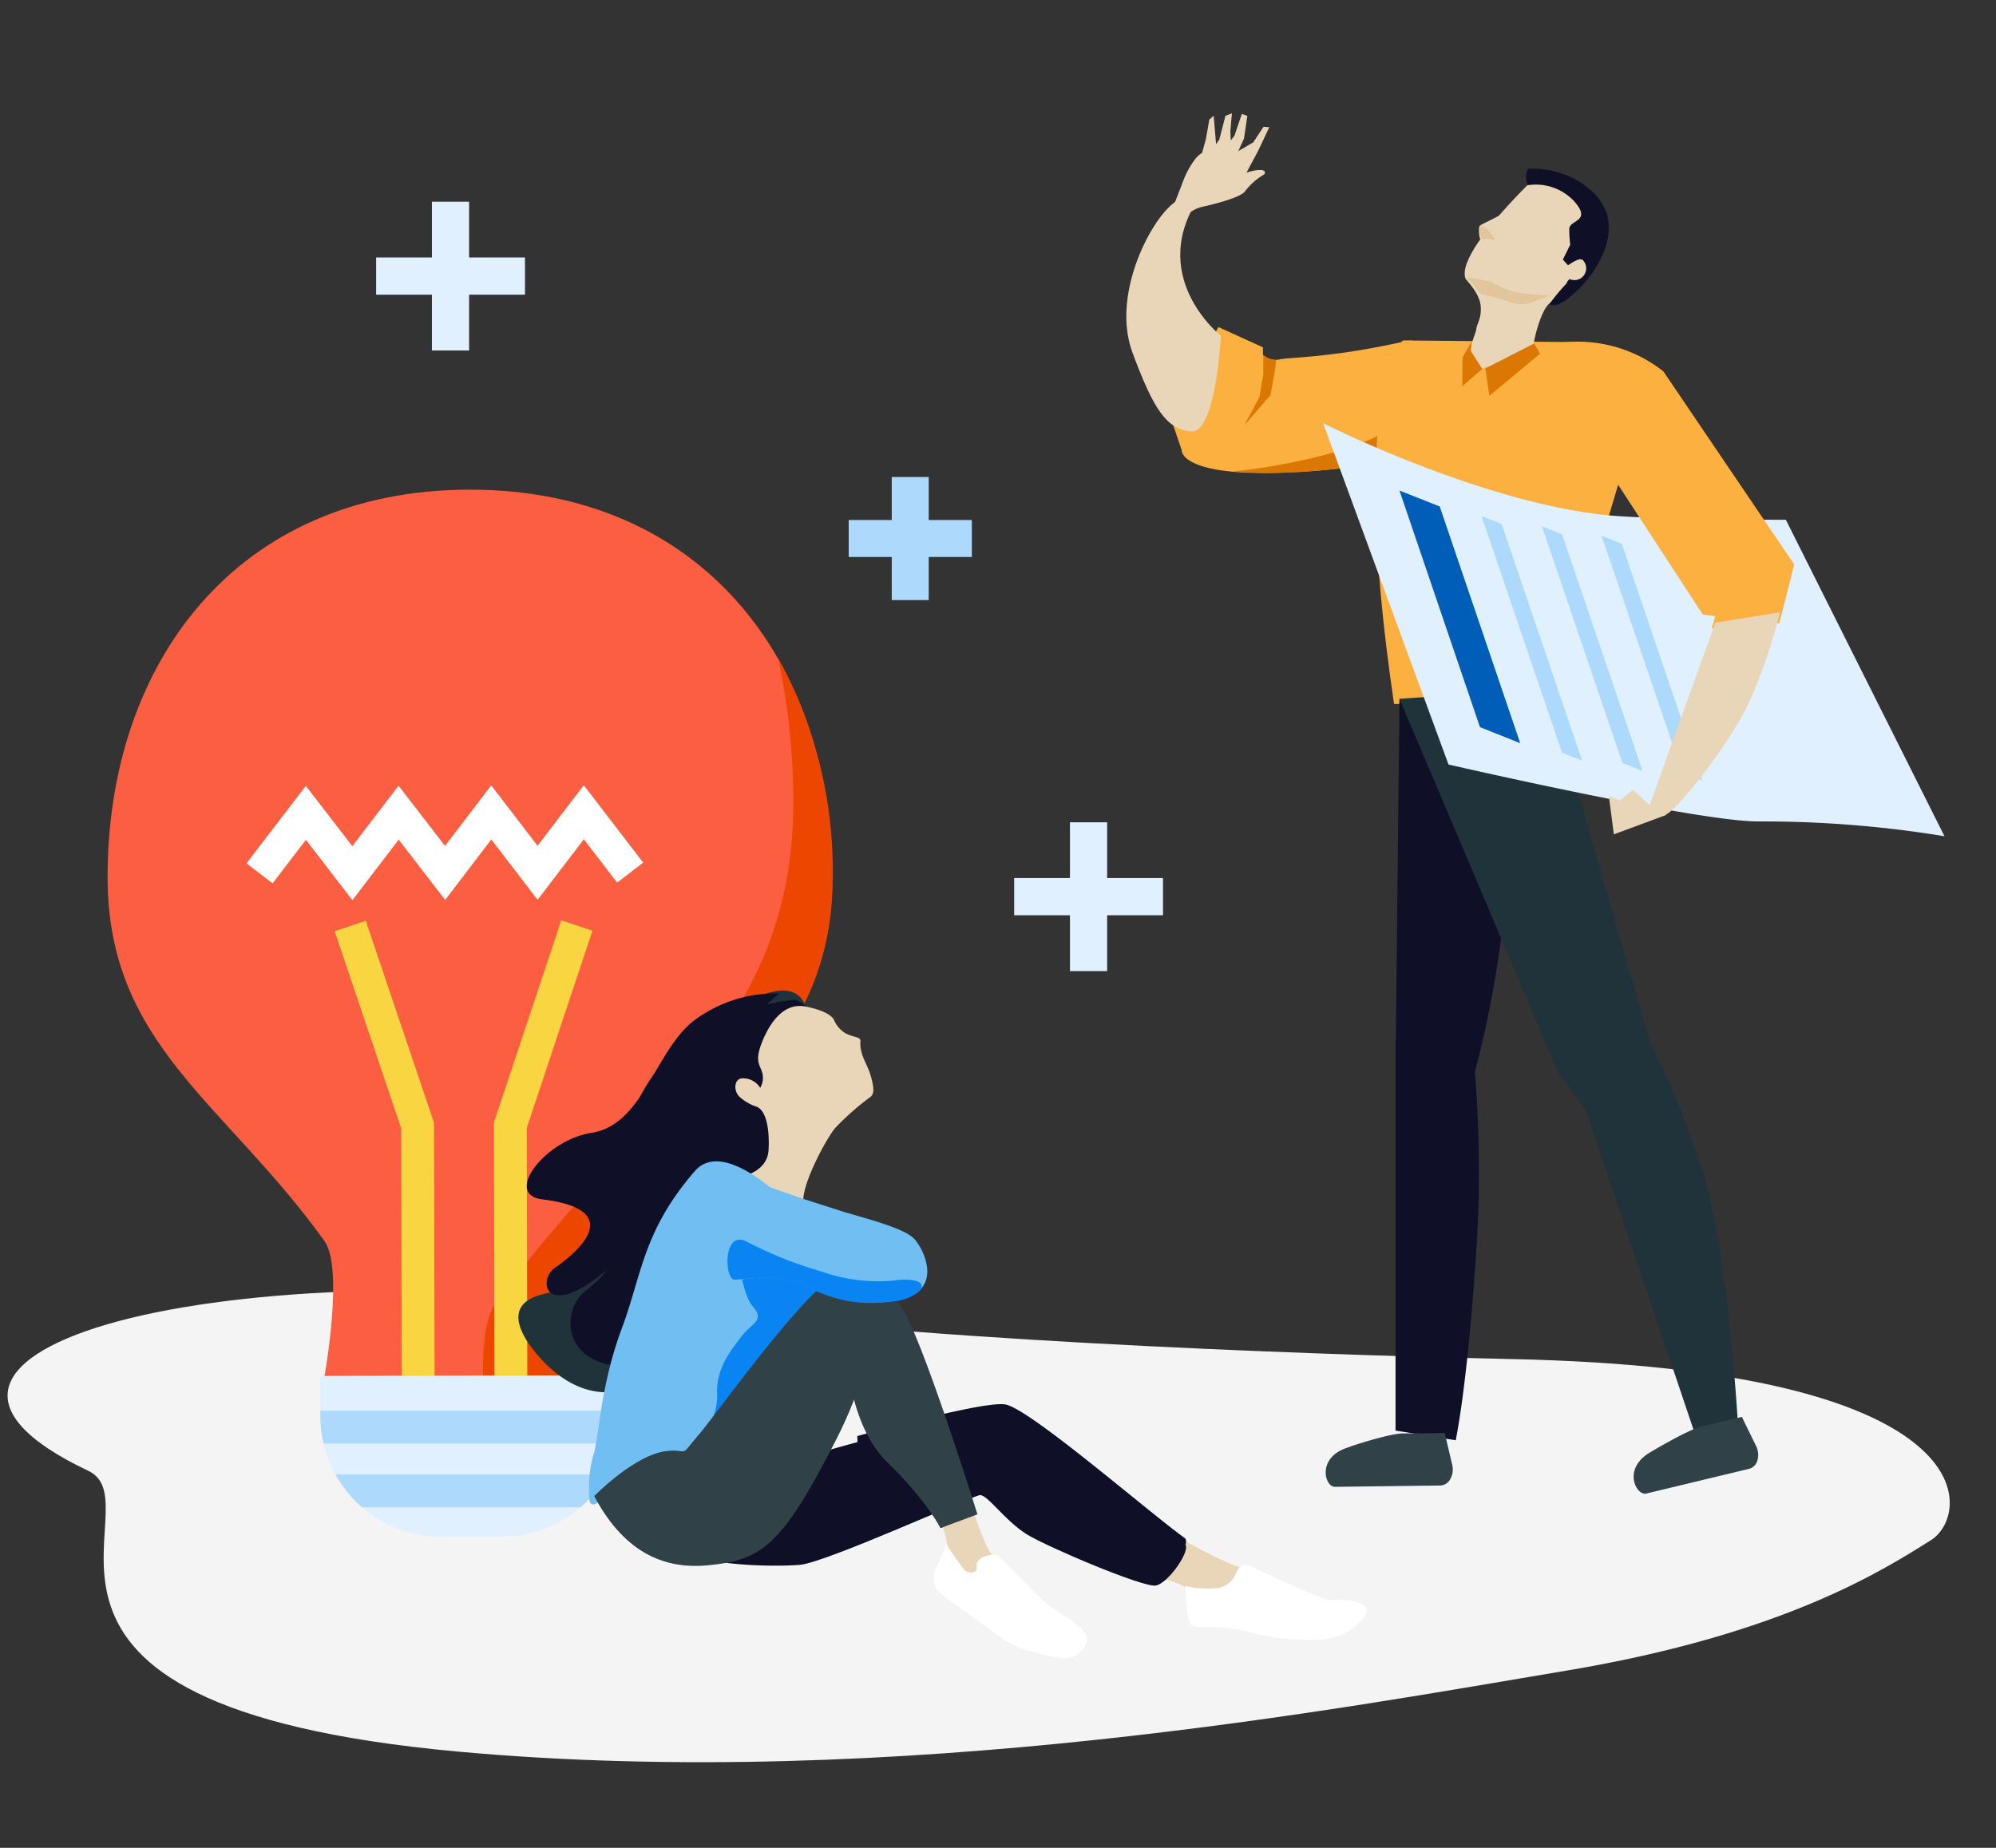
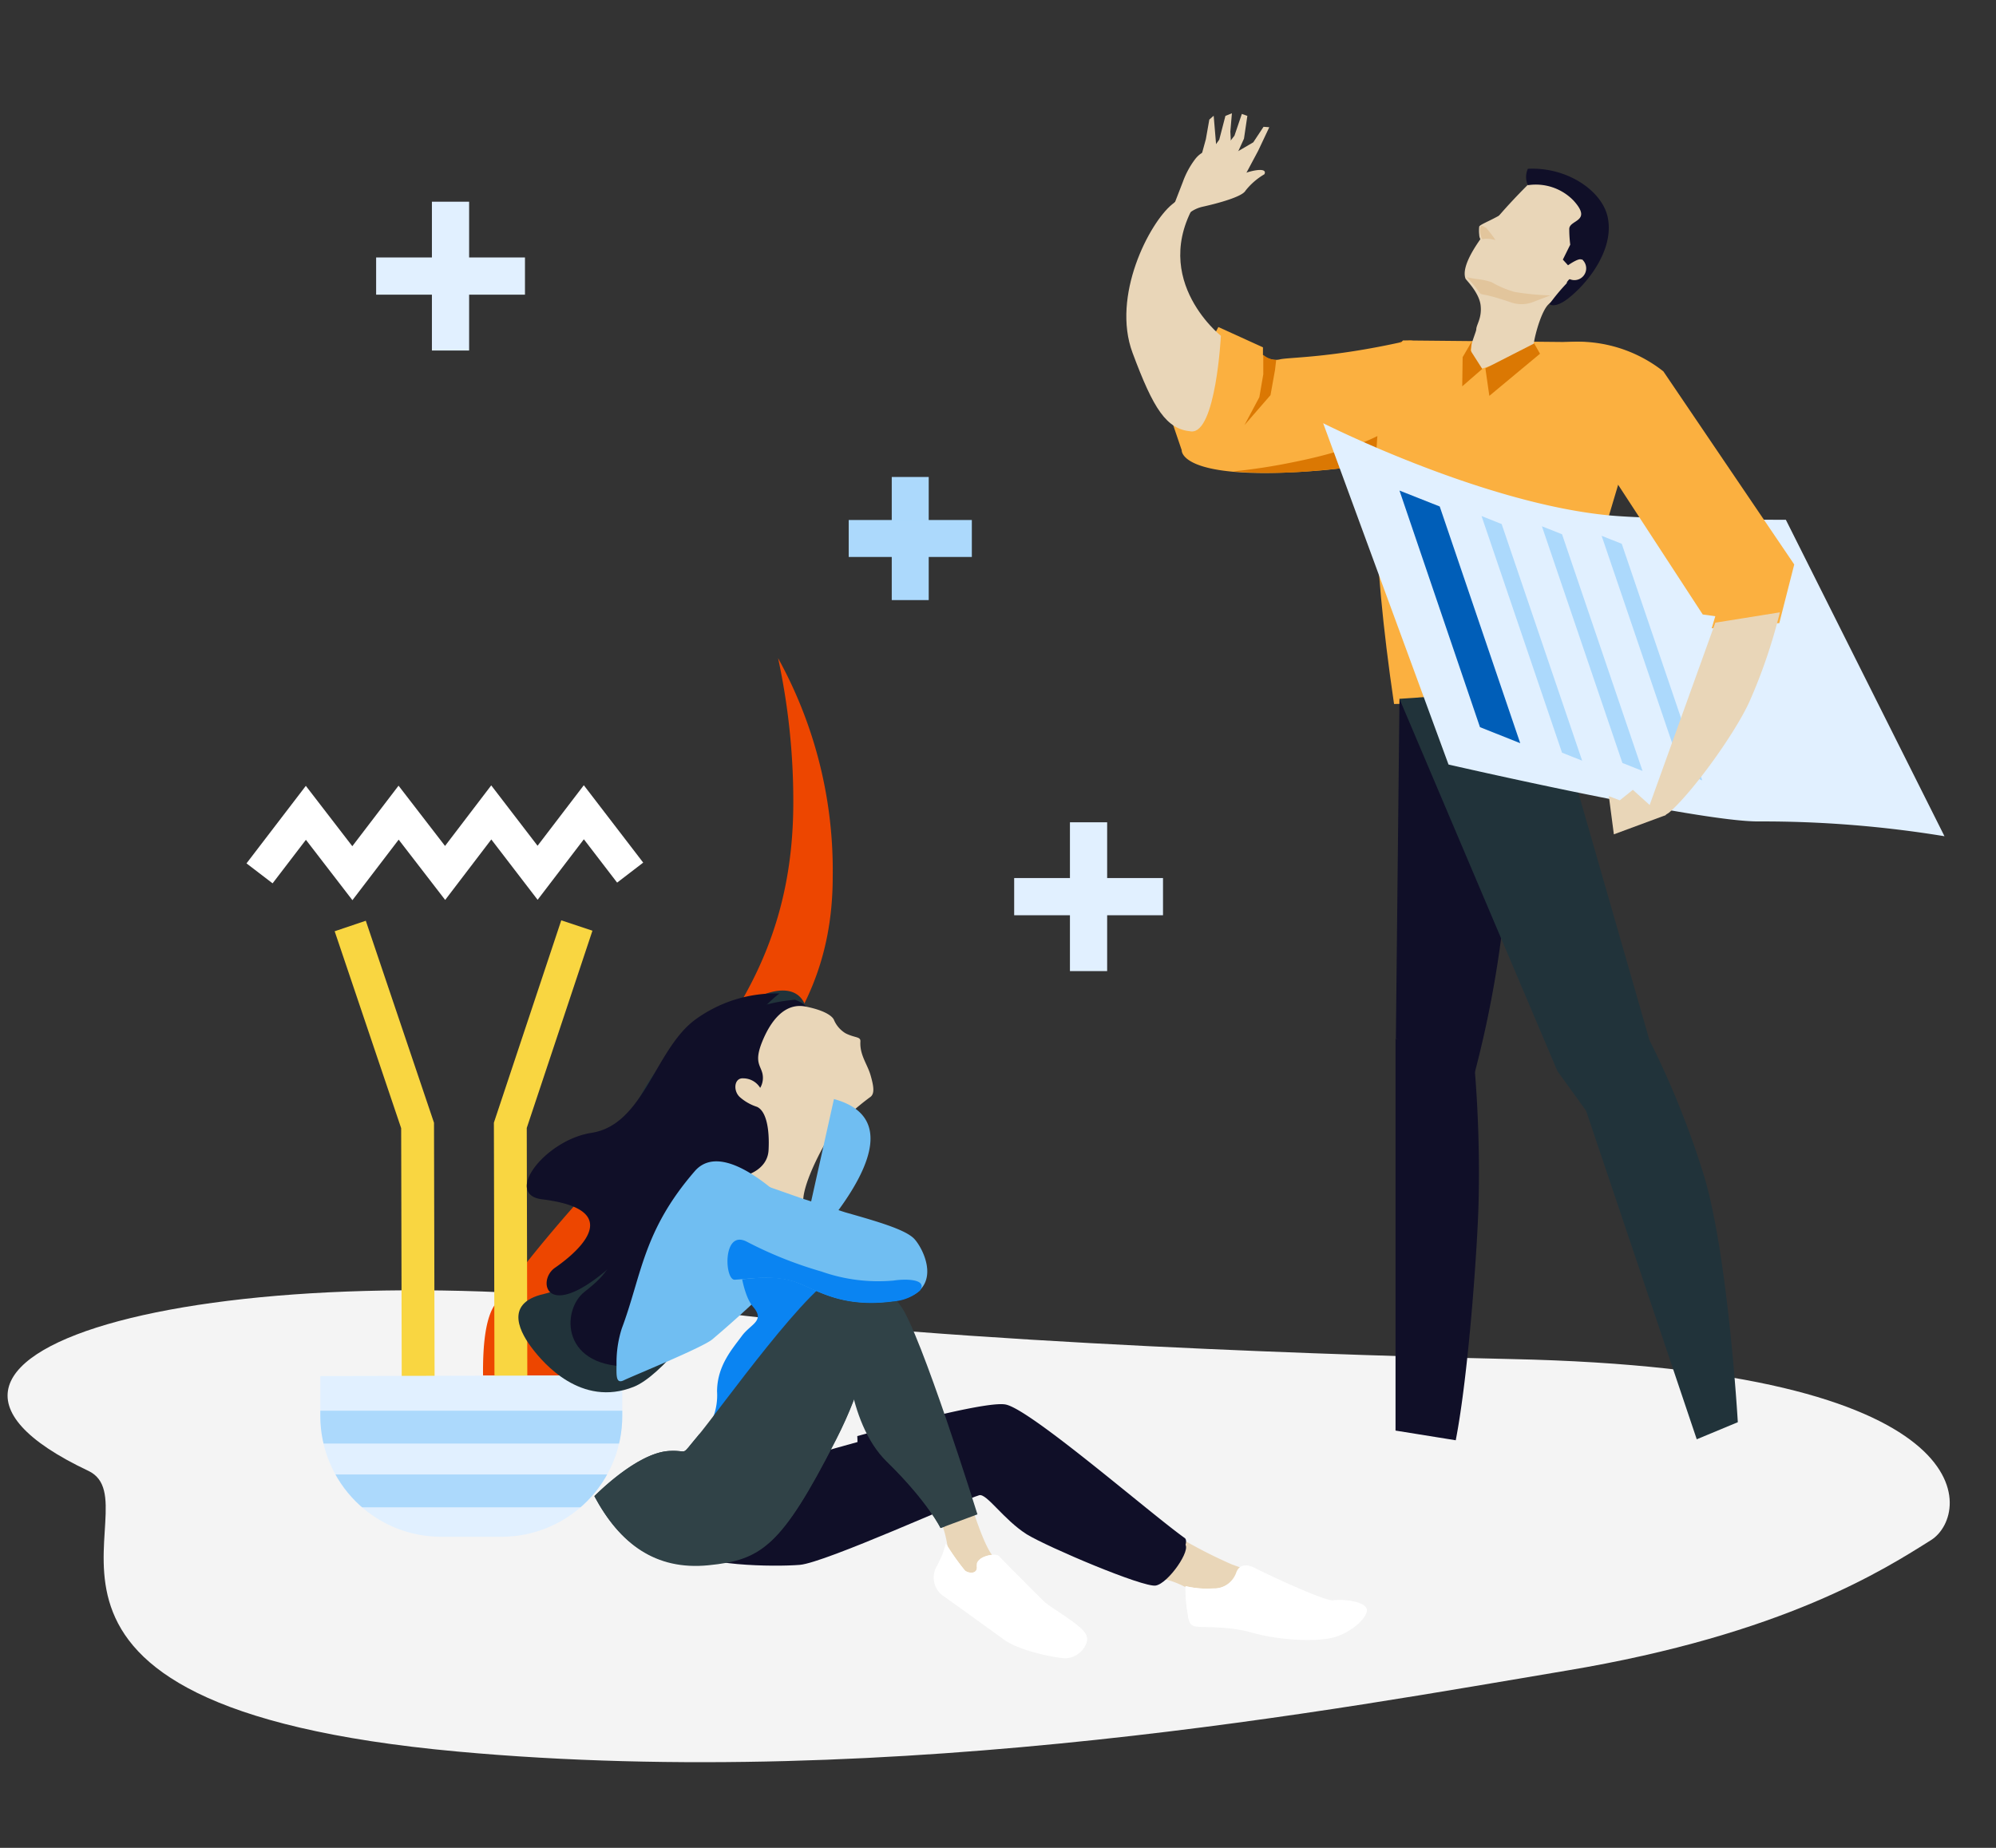
<svg xmlns="http://www.w3.org/2000/svg" viewBox="0 0 243 225" width="270" height="250">
  <rect x="0" y="0" width="243" height="225" fill="#333333" stroke="none" />
  <style>.B{isolation:isolate}.X{fill:#e9d6b8}.Y{fill:#100f28}.Z{stroke-miterlimit:10}.a{fill:#e1f0ff}.b{fill:#304247}.c{fill:#fbb040}.d{fill:#db7803}</style>
  <defs>
    <clipPath id="A">
      <path d="M66.76 218.65v4.9a14.71 14.71 0 0 1-14.67 14.75h-7.36A14.71 14.71 0 0 1 30 223.63v-4.9z" fill="none" />
    </clipPath>
  </defs>
  <g class="B">
    <g>
      <path d="M183.946 165.482c-16.584-.35-67.981-1.83-99.167-6-57.837-7.81-105.033 4.95-74.028 19.61 8.672 4.1-16.329 28.57 44.916 34.18 53.74 4.92 108.488-5.42 135.023-9.85s38.745-12.34 44.425-15.91c4.968-3.18 6.806-20.82-51.169-22.03z" fill="#f4f4f4" />
-       <path d="M13.098 106.912c-.05-26.06 15.6-47.23 44-47.29s44.18 21 44.23 47.11c0 20.33-14.2 27.42-26.26 44.31-2.39 3.34 0 16.44 0 16.44l-35.56.07s2.37-13.1 0-16.43c-12.09-16.85-26.36-23.88-26.41-44.21z" fill="#fb5e40" />
      <path d="M60.278 158.822c16.72-23.35 36.36-33.15 36.3-61.24a82.51 82.51 0 0 0-1.85-17.44 53.39 53.39 0 0 1 6.65 26.59c0 20.33-14.2 27.42-26.26 44.31-2.39 3.34 0 16.44 0 16.44h-16.31c-.04-3.66.29-7.02 1.47-8.66z" fill="#ed4600" />
      <g fill="none" stroke-width="4" class="Z">
        <path d="M76.718 106.252l-5.64-7.35-5.63 7.37-5.64-7.35-5.62 7.37-5.66-7.34-5.63 7.37-5.66-7.35-5.64 7.37" stroke="#fff" />
        <g stroke="#f9d641">
          <path d="M70.228 112.692l-8.1 24.33.07 30.86m-19.56-55.13l8.2 24.29.07 30.87" />
        </g>
      </g>
      <path d="M75.758 167.472v4.9a14.71 14.71 0 0 1-14.67 14.75h-7.36a14.71 14.71 0 0 1-14.73-14.67v-4.9z" class="a" />
      <g clip-path="url(#A)" transform="translate(8.998 -51.178)" fill="none" stroke-width="4" stroke="#acd9fc" class="Z">
        <path d="M29.03 224.95h38.69m-38.69 7.76h38.69" />
      </g>
      <path d="M143.998 187.462a59.64 59.64 0 0 0 5.91 3c2.06.77 3.6 1.16 5 2.18s-5.14 3.6-6.43 3.21-3.73-3.21-7.58-3.73 3.1-4.66 3.1-4.66z" class="X" />
      <path d="M98.448 177.272s20.94-6.17 24-5.53 17.51 13.2 21.78 16.25c.9.64-2 4.82-3.53 5.07s-13.09-4.65-15.7-6.24c-2.83-1.8-4.88-5-5.78-4.76-1.88.54-18.76 8.22-21.84 8.48s-12.72.13-13.36-1.93 14.43-11.34 14.43-11.34z" class="Y" />
      <g fill="#fff">
        <path d="M144.348 193.152a19 19 0 0 0 .19 2.89c.19.77 0 1.83 1 2s3.86-.1 6.94.77 7.52 1.16 9.83.58 4.62-2.79 4-3.66-3-1-4-.87-8.29-3.28-9.35-3.85-1.93-.58-2.31.39a2.94 2.94 0 0 1-2.89 2 11.69 11.69 0 0 1-3.41-.25z" />
        <path d="M147.628 193.442a2.94 2.94 0 0 0 2.89-2c.39-1 1.25-1 2.31-.39s8.29 4 9.35 3.85 3.37 0 4 .87a.53.53 0 0 1 .08.13 6.8 6.8 0 0 1-4 2.71c-2.36.57-6.87.28-10-.57s-6.09-.57-7.07-.75a.94.94 0 0 1-.54-.28c0-.32-.07-.66-.14-1a19 19 0 0 1-.19-2.89 11.69 11.69 0 0 0 3.31.32z" />
      </g>
      <path d="M104.368 178.612a36.26 36.26 0 0 0 0-3.75c6.44-1.77 16.07-4.26 18.08-3.84 3.08.64 17.51 13.2 21.78 16.25.34.25.13 1-.34 1.87a29.41 29.41 0 0 0-5.52-2.54c-3.17-.83-7.57-3.58-11.57-5.65s-4.55-5.65-7.3-5.1-15.27 4.13-15.13 2.76z" class="Y" />
      <path d="M98.068 122.572s-.77-3.85-6.68-.77-13.88 7.45-15.39 18.02-4.63 16.57-9.76 17.73-2.7 5-1.41 6.68 5.91 7.19 12.33 4.63 20.69-25.83 20-31.87.26-14.29.91-14.42z" fill="#21333a" />
      <g class="Y">
        <path d="M94.918 120.972a16.56 16.56 0 0 0-10.41 3.28c-4.82 3.71-6.15 12.71-12.51 13.69-5.59.86-10.75 7.5-6 8.09 11.36 1.4 2.89 7.42 1.56 8.34-2.58 1.79-.68 8.5 11-4.34 4.23-4.65 14-19.5 12.29-21.85s3.5-6.9 4.07-7.21z" />
        <path d="M96.798 121.732s-6.82.41-8.26 3.72-4.13 4.75-2.69 7.23 3.51 4.54-1.65 6.82-8.68 8.06-9.09 11.16-1 4.34-3.92 6.61-2.89 9.5 6 9.09 20-24.38 20-32.43 3.33-10.83-.39-12.2z" />
      </g>
      <g class="X">
        <path d="M90.738 143.132s2.7-.64 2.83-3.09-.24-4.74-1.41-5.27a5.88 5.88 0 0 1-2.07-1.17c-.87-.77-.72-2.38.4-2.3a2.43 2.43 0 0 1 2.06 1.16 2.4 2.4 0 0 0 .26-1.8c-.26-1-1-1.41 0-3.86s2.7-4.75 5.27-4.24 3.34 1.28 3.47 1.67a3.49 3.49 0 0 0 1.4 1.59c1.18.59 1.84.37 1.8 1-.1 1.63.85 2.75 1.24 4.11s.54 2.3-.1 2.69a32.71 32.71 0 0 0-4.22 3.74c-1 1.16-4.24 7.07-3.85 9.25s-7.08-3.48-7.08-3.48zm27.76 40.86s1.41 4.5 2.44 5.53 1.67 1.8.64 2.57-4.82.13-5.46-.77-.71-4.75-1.74-6.17 4.63-.77 4.63-.77z" />
      </g>
-       <path d="M98.188 148.822s-9.51-11-13.62-6.2c-6.3 7.29-6.42 12.59-8.87 19.14s-2.7 12.21-3.34 15a13.58 13.58 0 0 0-.64 4.24c0 1.41-.13 2.57.9 2.06s9.64-4 10.79-5 30.07-25.04 14.78-29.24z" fill="#70bef2" />
+       <path d="M98.188 148.822s-9.51-11-13.62-6.2c-6.3 7.29-6.42 12.59-8.87 19.14a13.58 13.58 0 0 0-.64 4.24c0 1.41-.13 2.57.9 2.06s9.64-4 10.79-5 30.07-25.04 14.78-29.24z" fill="#70bef2" />
      <g fill="#fff">
        <path d="M115.148 187.942a11.85 11.85 0 0 1-1.06 2.7 2.72 2.72 0 0 0 .87 3.76l6.94 5c1.94 1.63 6.65 2.46 7.71 2.51 1.69.07 3.18-1.73 2.6-2.89s-3.57-2.79-4.91-3.85-5.2-5.21-5.68-5.69-2.89.1-2.7 1.16-1 1-1.45.58a31 31 0 0 1-2.32-3.28z" />
        <path d="M115.368 193.572a2.74 2.74 0 0 1-1.16-3.13 6.29 6.29 0 0 0 .33-.69 8.39 8.39 0 0 0 .72-1.64 26.71 26.71 0 0 0 2.2 3.11c.48.39 1.64.48 1.45-.58h0c.29-.08.5-.31.42-.8.67-.5 1.95-.68 2.28-.34l5.68 5.69c1.34 1.06 4.34 2.7 4.91 3.85a1.33 1.33 0 0 1 .08.94 2.8 2.8 0 0 1-2.26 1.13c-1.06 0-5.78-.87-7.71-2.51s-5.31-3.87-6.94-5.03z" />
      </g>
      <path d="M89.888 152.362s.28 5 1.79 6.75-.28 2.07-1.38 3.58-3 3.58-3 6.75a7.54 7.54 0 0 1-2.48 6.06c-1.52 1.65-4.68 5.65 1.1 5s23.83-16.8 20.66-21.21-16.28-10.24-16.69-6.93z" fill="#0a84f2" />
      <g class="b">
        <path d="M72.368 182.192s5.11-5.31 9.12-5.52c2.44-.13 1.28.77 3.34-1.67 2.76-3.27 14.13-19.4 17.73-20s5.91 7.2-.77 20.3-9.12 14.65-15.55 15.29-10.79-2.62-13.87-8.4z" />
        <path d="M102.948 163.182s0 9.89 5 14.78 6.55 8.1 6.55 8.1l4.5-1.67s-6.94-22.23-9.38-25.44-5.91-5.65-7.2-3.08.53 7.31.53 7.31z" />
        <path d="M118.998 184.342h0l-3.92 1.48z" />
        <path d="M105.288 162.572c.37 3.92 0 10.16 4.28 15.17a36.47 36.47 0 0 1 5.51 8.1l-.56.21s-1.52-3.23-6.52-8.1-4.14-14.36-4.14-14.36 1.2-3.44 1.43-1.02z" />
      </g>
      <path d="M90.208 143.322l7.44 2.61 5.3 1.7c4.11 1.16 7.07 2.06 8.22 3.08s4.24 6.81-2.44 7.71-9.64-1.67-12.21-2.44-5.27-.26-7.07-.13c-1.62.12-3.86-6.43-2.24-11.67a2.52 2.52 0 0 1 3-.86z" fill="#70bef2" />
      <path d="M89.458 155.822c-1.26.09-1.51-6.12 1.42-4.65a48.92 48.92 0 0 0 9.12 3.65 20.8 20.8 0 0 0 8.81 1.1c1.34-.21 4.18-.23 3.19 1.23a5.62 5.62 0 0 1-3.24 1.31c-6.68.9-9.64-1.67-12.21-2.44s-5.3-.3-7.09-.2z" fill="#0a84f2" />
      <path d="M81.488 176.672c2.44-.13 1.28.77 3.34-1.67l.38-.46-1.36 5.31c-.28 1.79 1.24 2.48 3.86.55s10.05-10.47 11.29-13.5 4-8.13 4.82-6.89c.31.46-.37 2.38-.14 3-.15 2.11 1.65 3.57.6 6.49a48.79 48.79 0 0 1-2.49 5.72c-6.68 13.11-9.12 14.65-15.55 15.29s-10.79-2.57-13.88-8.35c.01.03 5.12-5.28 9.13-5.49z" class="b" />
      <g class="X">
        <path d="M142.907 24.981l1.1-2.84a10.46 10.46 0 0 1 1.5-2.77c1.08-1.39 2.61-1.34 4.13-.56a4.5 4.5 0 0 1 2 1.62s-.18 2.18-1.95 2.53-4.91 3.35-5.4 2.8a3.12 3.12 0 0 0-1.38-.78z" />
        <path d="M151.577 21.351l1.6-3 1.35-2.86-.7-.05-1.25 1.89-3.3 1.93.77.7z" />
        <path d="M150.047 19.961l1.4-3.08.41-2.77-.67-.24-.9 2.65-1.85 2.36z" />
        <path d="M149.977 13.791l-.19 2.23.08 1.5-.92 1.37-1.55-.44 1.04-1.45.75-2.89z" />
        <path d="M147.227 14.561l.53-.47.34 4.02-.72.93-1.08-.24.51-1.86zm-3.5 12.61a4.12 4.12 0 0 1 2.69-2s4.7-1 5.21-1.95a8.18 8.18 0 0 1 2.3-2s.52-.81-1.38-.42a8 8 0 0 0-2.24.86s-2.88-.36-3.65 0c-1.58.76-3.44 4.72-3.44 4.72s.4 1 .51.79z" />
      </g>
      <path d="M176.397 50.501s.38 5.55-16.26 6.83-16.27-2.51-16.27-2.51l-1.36-4 5.82-11 5.43 2.47v.93a2.29 2.29 0 0 0 2 .55c1.06-.29 6.08-.14 15.25-2.2 4.23-.99 5.32 7.86 5.39 8.93z" class="c" />
      <path d="M171.007 41.531l-.55.12a21.18 21.18 0 0 1 2.29 5.9s1.1 5.45-15.28 8.72a72.16 72.16 0 0 1-7.34 1.13 58.68 58.68 0 0 0 10-.08c16.63-1.27 16.26-6.83 16.26-6.83-.06-1.06-1.15-9.91-5.38-8.96z" class="d" />
      <path d="M148.637 40.891s-9.43-7.44-2.26-17.44c2.13-3-.91-.84-3.69 1.44s-7.38 11.15-4.81 18.06 4.13 9.31 7.14 9.58 3.62-11.64 3.62-11.64z" class="X" />
      <path d="M154.677 48.111l.55-3.08.14-1.21a2.47 2.47 0 0 1-1.57-.61v2.36l-.48 2.79-1.81 3.4z" class="d" />
      <path d="M169.717 85.721l19.44-.42 8.08-27.07s5.27-16.41-4.8-16.57l-21.63-.21s-6.76 5.87-1.09 44.27z" class="c" />
      <path d="M187.417 21.131s-10.22 9.51-9 12.8c.05.14 1.67 1.69 1.84 3.26s-.53 2.34-.53 2.92c0 .19-.51 1.45-.57 1.83-.24 1.69.62 3.09 1.34 2.92a48.85 48.85 0 0 0 5.22-2c.44-.24.86-.28 1-1 .24-1.5 1-4 1.77-4.77 2.2-2.12 8.39-4.16 6.67-10.24-.48-1.79-6.87-6.14-7.74-5.72z" class="X" />
      <g class="d">
        <path d="M186.777 41.821l-5.94 3.03.48 3.35 6.17-5.13zm-7.75.86l.17-1.13-1.13 1.94-.05 3.55 2.44-2.12z" />
      </g>
      <path d="M178.577 33.761a18.53 18.53 0 0 0 1.41.24 7.74 7.74 0 0 1 1.61.36 11.89 11.89 0 0 0 2.82 1.19 31.94 31.94 0 0 0 4.33.42l-2.1.8a3.92 3.92 0 0 1-2.83 0c-3.3-1.11-3.3-.79-3.64-1.07a16.84 16.84 0 0 0-1.6-1.94z" fill="#e2c59c" />
      <path d="M183.787 25.511a28.4 28.4 0 0 1-2.7 1.47c-.4.2-.92.44-1 .6a4.22 4.22 0 0 0 0 1c0 .24.16 1.19 1 .48a30.87 30.87 0 0 0 2.7-3.55z" class="X" />
      <path d="M195.747 26.551c-.6-3.22-4.85-6.24-9.74-6a2.44 2.44 0 0 0 0 2 6.39 6.39 0 0 1 5.56 1.87c2.38 2.62-.56 2.3-.52 3.49 0 1 .12 1.88.12 1.88l-.9 1.82.63.69s1.76-1.25 1.7-.48c-.07.94-1.3 2-1.46 2.12s-.43.42-.39.54a24.49 24.49 0 0 0-2.11 2.54c.32.29 1.12.19 2.17-.6 2.42-1.84 5.7-5.94 4.94-9.87z" class="Y" />
      <path d="M192.587 31.571a1.433 1.433 0 0 1-1.8 2.23" class="X" />
      <path d="M182.067 29.231a14.89 14.89 0 0 0-1.14-1.49c-.16-.08-.52-.32-.64-.2s-.21.62.11 1.51c.11.22.26-.18 1.67.18z" fill="#e2c59c" />
      <path d="M170.377 85.091l-.44 41.34 9 6.4a132.38 132.38 0 0 0 4.57-25.87c.63-12.59-13.13-21.87-13.13-21.87z" class="Y" />
      <path d="M170.377 85.091l19.23 45.33 3.49 4.83 13.47 40 5-2.08s-1.22-21.18-4.34-30.73a108.19 108.19 0 0 0-6.42-15.8l-12.3-42.82z" fill="#21333a" />
      <path d="M177.227 175.371c1.58-8.11 2.66-23.78 2.78-29a154.14 154.14 0 0 0-.5-16.55l-9.61-3.36v47.73z" class="Y" />
      <g class="b">
-         <path d="M207.057 173.721l5-1.2 1.71 3.5a2.41 2.41 0 0 1 .12 2 1.44 1.44 0 0 1-1 .84l-12.47 3c-1.23.29-3-3.1.63-5.11.04-.03 4.46-2.65 6.01-3.03zm-36.31.82l5.14-.06.89 3.79a2.41 2.41 0 0 1-.32 2 1.44 1.44 0 0 1-1.12.61l-12.83.16c-1.26 0-2.26-3.69 1.75-4.84 0-.06 4.86-1.64 6.49-1.66z" />
-       </g>
+         </g>
      <path d="M236.727 101.821l-19.31-38.53s-16.2 0-21.75-.56c-15.53-1.56-34.58-11.2-34.58-11.2l15.26 41.56s30.4 7 37.81 6.93a136.65 136.65 0 0 1 22.57 1.8z" class="a" />
      <path d="M170.377 59.731l9.8 28.81 4.9 1.95-9.8-28.82z" fill="#005eb8" />
      <g fill="#acd9fc">
        <path d="M180.367 62.831l9.8 28.82 2.45.97-9.8-28.81zm7.35 1.25l9.8 28.82 2.45.97-9.8-28.82zm7.27 1.16l9.8 28.81 2.45.97-9.8-28.81z" />
      </g>
      <path d="M195.937 57.401l11.36 17.42 1.53.21-.44 1.47 8.23-.63 1.82-7.14-15.93-23.51a16.82 16.82 0 0 0-13.12-3.4c-5.88.89 5.68 14.11 6.55 15.58z" class="c" />
      <g class="X">
        <path d="M208.827 75.821l-8.44 23.44s1.84.56 2.9-.39c2.89-2.57 7.93-9.57 9.68-13.4a65.4 65.4 0 0 0 3.72-10.91z" />
        <path d="M201.227 98.371l1.65.85-6.4 2.37-.61-4.65 1.33.51 1.59-1.28z" />
      </g>
      <g fill="none" stroke="#fff">
        <ellipse cx="499.34" cy="40.07" rx="36.46" ry="36.47" />
        <ellipse cx="435.26" cy="222.88" rx="36.46" ry="36.47" />
      </g>
      <g fill="#acd9fc" stroke="#acd9fc" class="Z">
        <path d="M109.065 58.578h3.5v13.99h-3.5z" />
        <path d="M103.825 63.818h13.99v3.5h-13.99z" />
      </g>
      <g class="a">
        <path d="M52.582 24.56h4.53v18.12h-4.53z" />
        <path d="M45.792 31.35h18.12v4.53h-18.12zm88.997 68.774h-4.53v18.12h4.53z" />
        <path d="M141.589 106.914h-18.12v4.53h18.12z" />
      </g>
    </g>
  </g>
</svg>